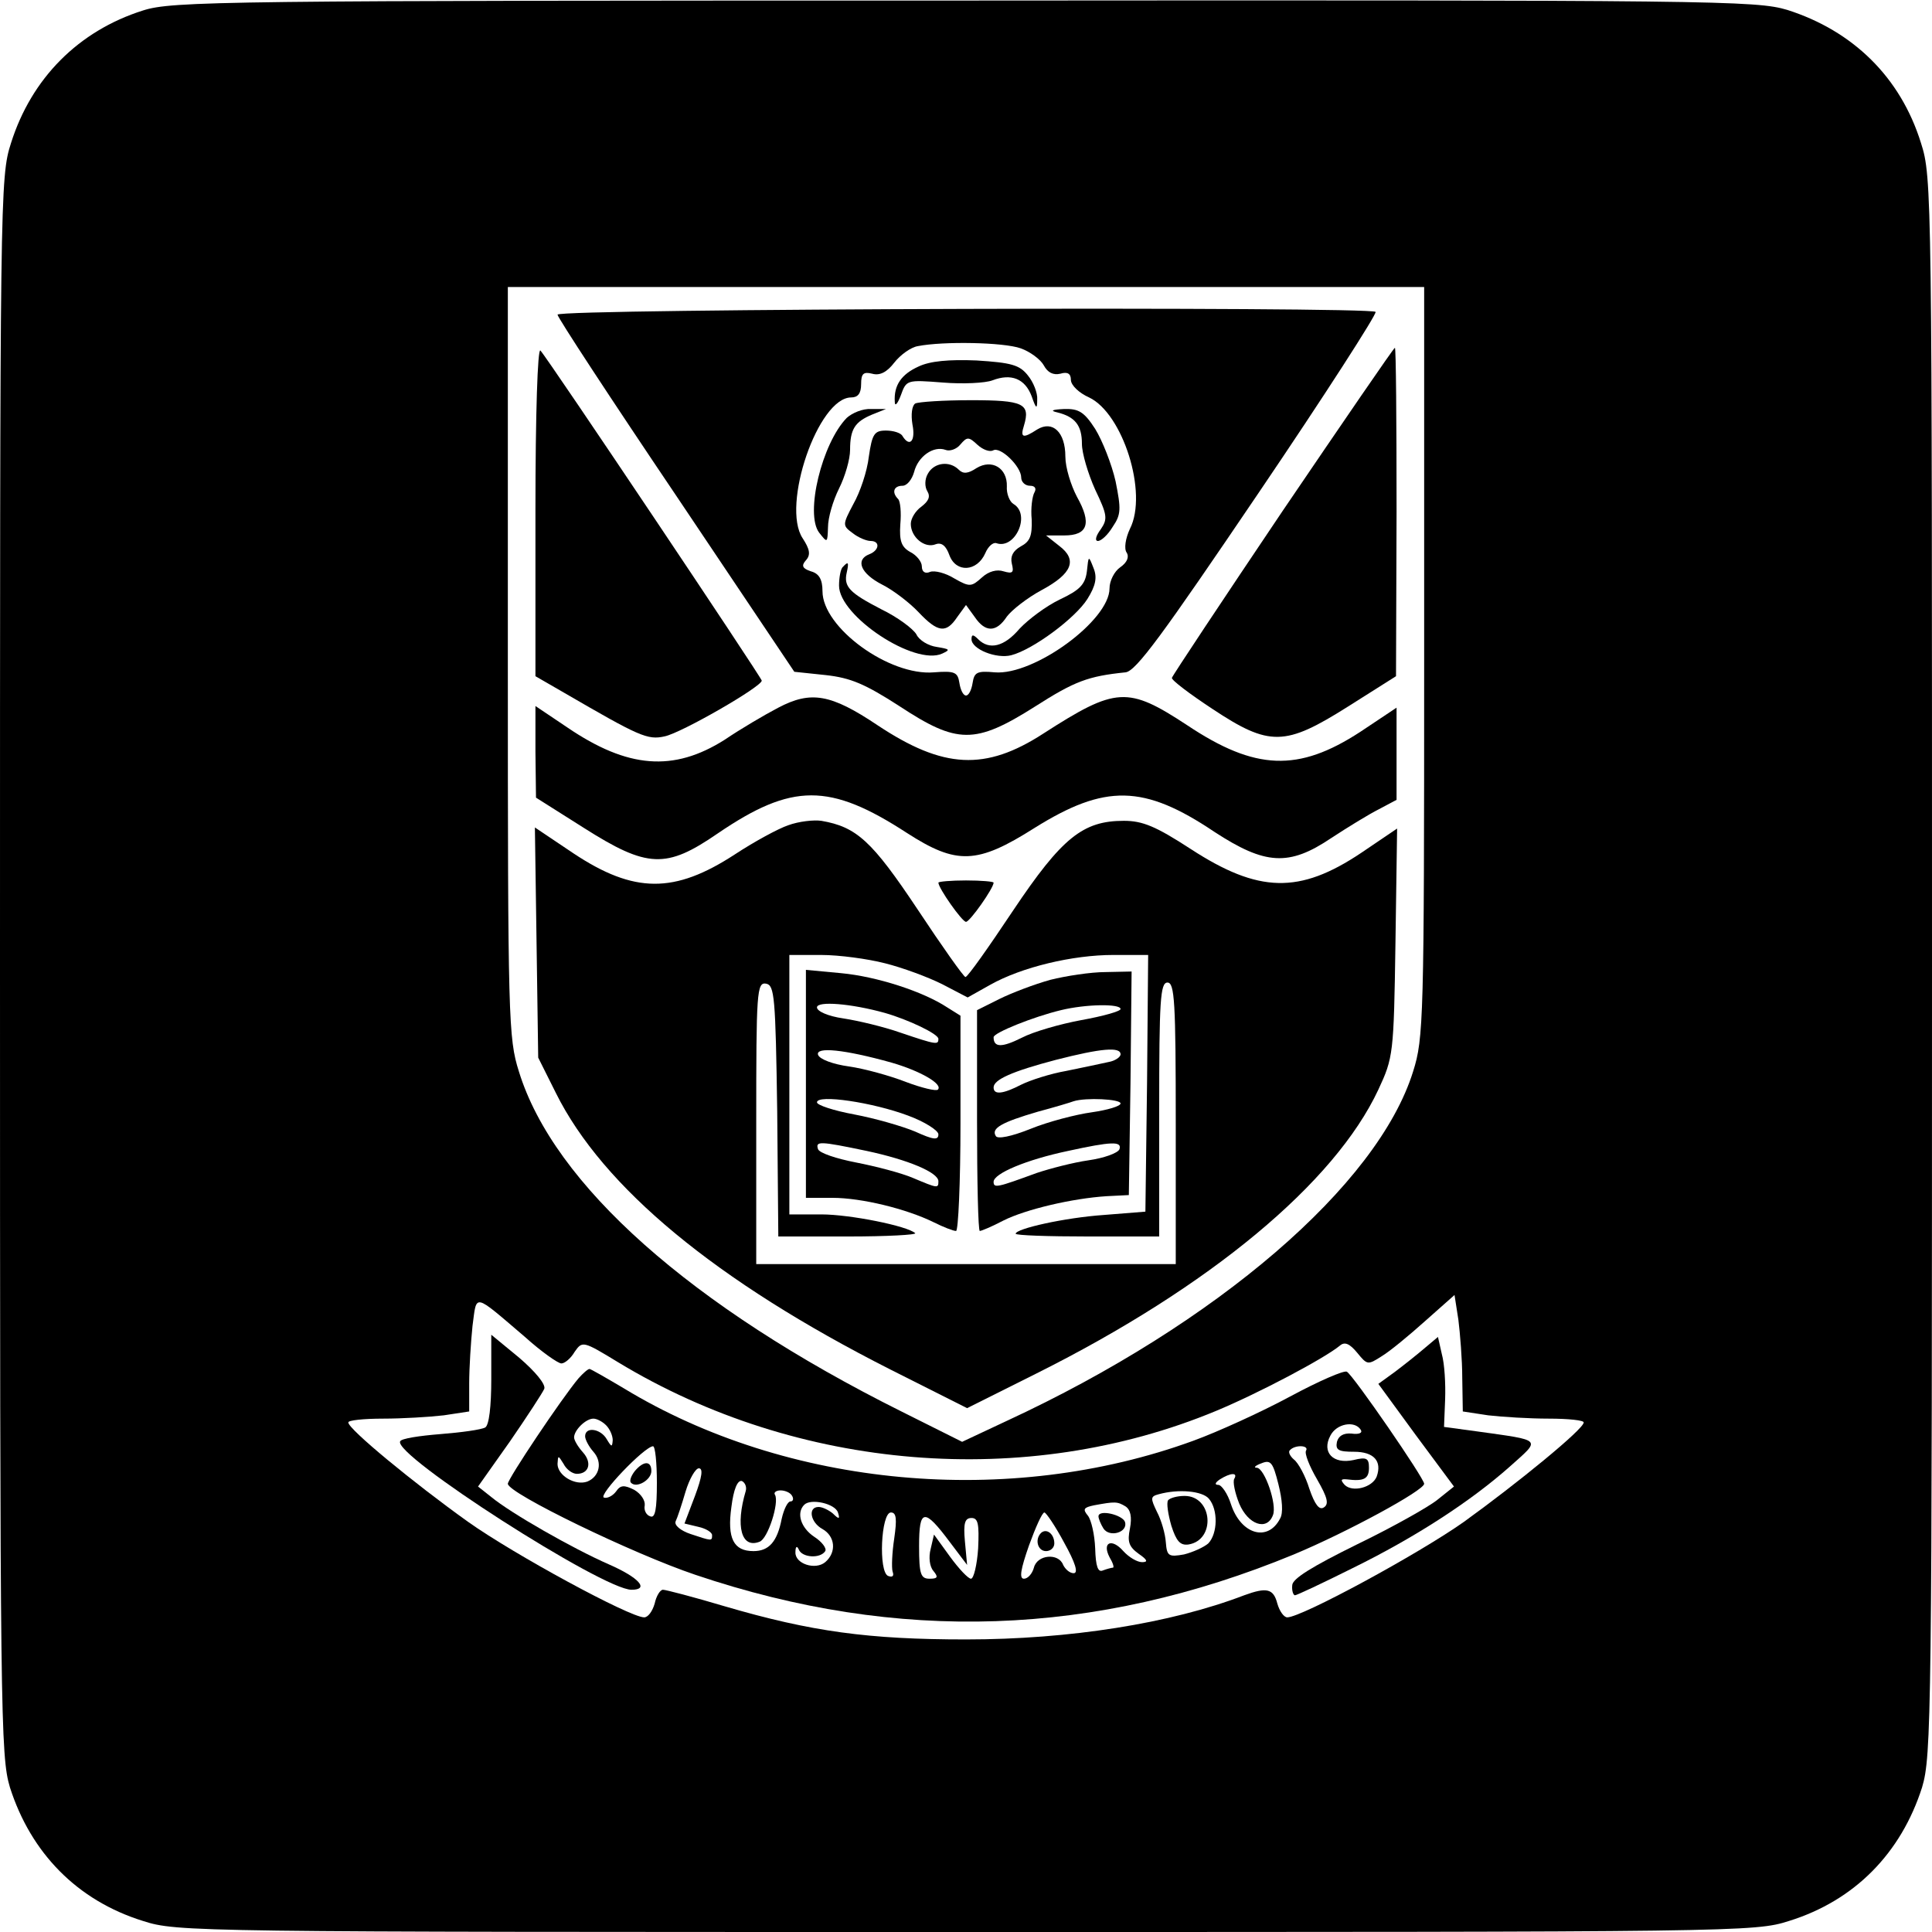
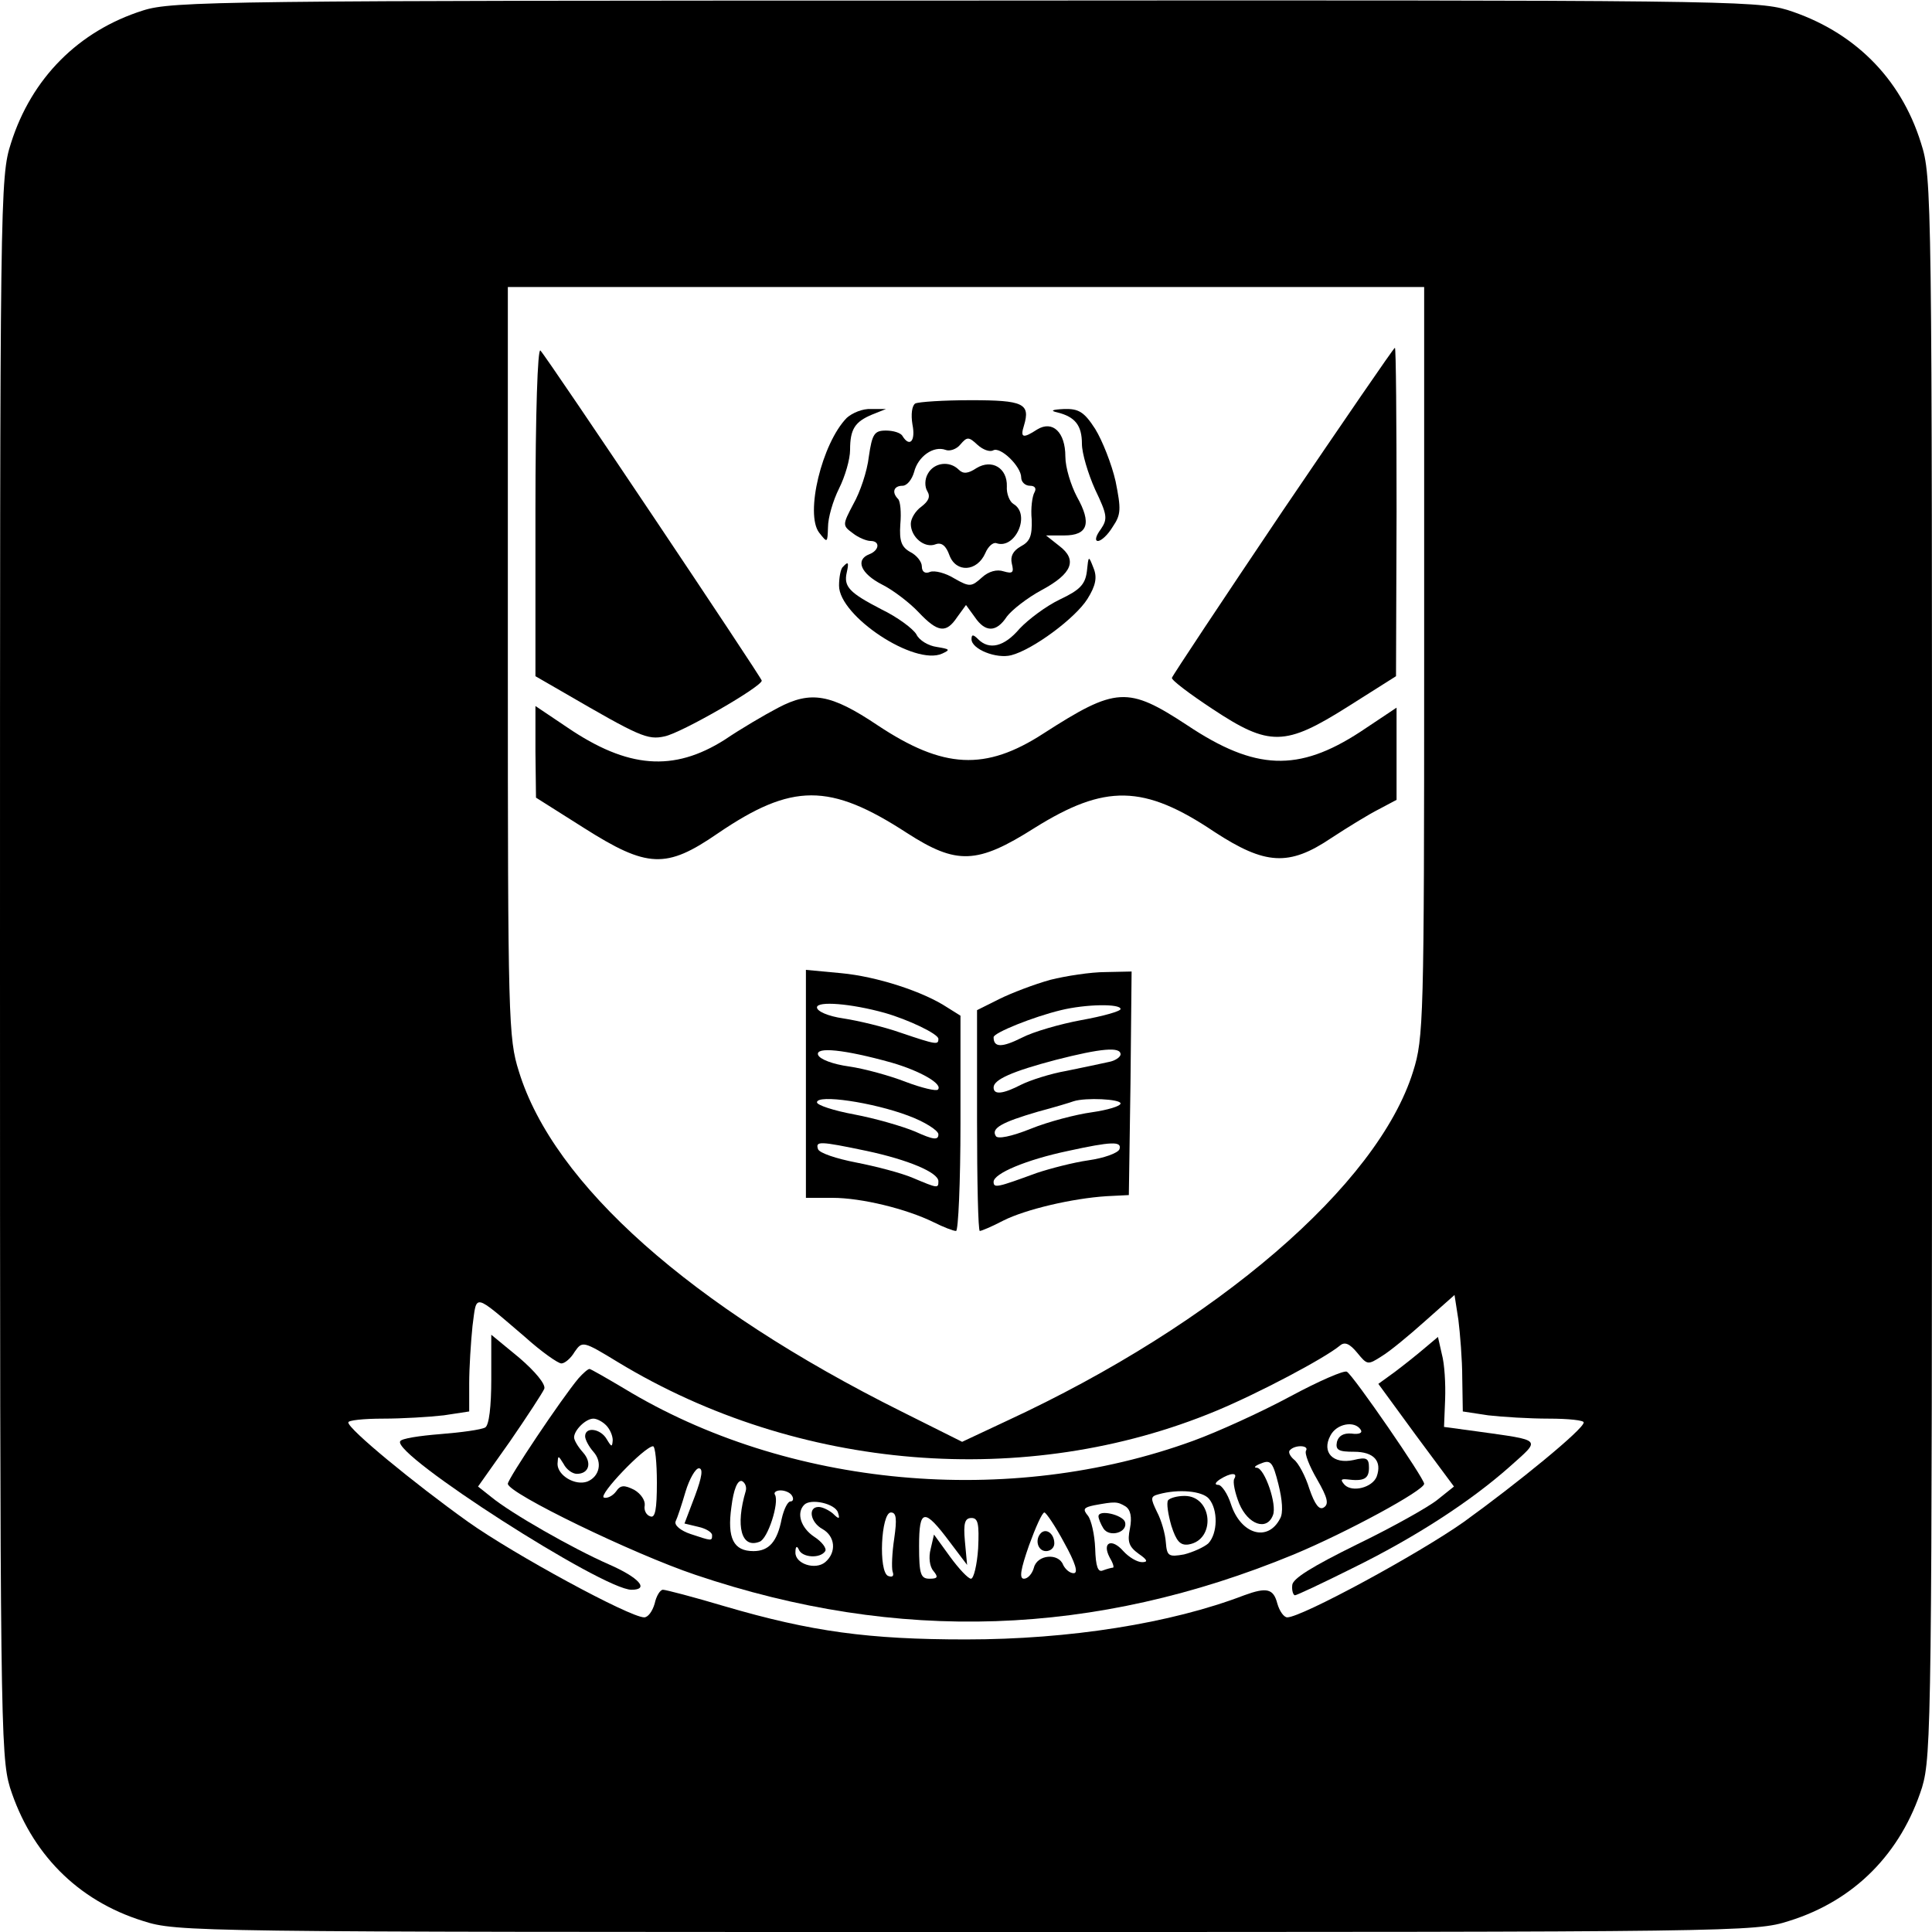
<svg xmlns="http://www.w3.org/2000/svg" version="1.0" width="350pt" height="350pt" viewBox="0 0 350 350" preserveAspectRatio="xMidYMid meet">
  <g transform="translate(0,350) scale(0.1,-0.1)" fill="#000000" stroke="none">
    <path d="M259 3481 c-117 -37 -202 -123 -239 -240 -20 -62 -20 -90 -20 -1491 0 -1361 1 -1431 18 -1488 38 -119 122 -205 241 -242 62 -20 90 -20 1491 -20 1401 0 1429 0 1491 20 119 37 203 123 241 242 17 57 18 127 18 1488 0 1401 0 1429 -20 1491 -37 119 -123 203 -242 241 -57 17 -126 18 -1491 17 -1347 0 -1435 -1 -1488 -18z m2321 -1180 c0 -648 -1 -682 -20 -742 -64 -206 -356 -457 -736 -633 l-81 -38 -110 55 c-381 190 -630 411 -693 616 -19 60 -20 94 -20 742 l0 679 830 0 830 0 0 -679z m-1629 -1223 c30 -27 60 -48 66 -48 6 0 17 9 24 21 14 20 15 20 79 -19 325 -197 739 -231 1083 -88 77 32 196 95 224 118 9 8 18 4 32 -13 18 -22 19 -22 44 -6 15 9 50 38 79 64 l53 47 7 -45 c3 -24 7 -72 7 -105 l1 -61 46 -7 c26 -3 75 -6 110 -6 35 0 64 -3 63 -7 0 -12 -120 -110 -217 -180 -82 -58 -294 -173 -320 -173 -6 0 -14 11 -18 25 -7 27 -19 30 -60 15 -133 -51 -317 -80 -504 -80 -176 0 -280 14 -437 60 -57 17 -107 30 -112 30 -5 0 -12 -11 -15 -25 -4 -14 -12 -25 -19 -25 -26 0 -236 114 -319 173 -98 70 -217 168 -217 180 -1 4 28 7 63 7 35 0 84 3 110 6 l46 7 0 51 c0 28 3 75 6 104 8 59 0 61 95 -20z" />
-     <path d="M1010 2930 c0 -5 97 -153 215 -328 l214 -319 57 -6 c45 -5 71 -16 133 -56 105 -69 137 -70 246 -1 72 46 96 55 164 62 19 2 67 68 241 325 120 177 215 325 212 328 -10 10 -1482 6 -1482 -5z m839 -61 c17 -6 36 -20 42 -31 7 -13 17 -18 30 -15 13 4 19 0 19 -11 0 -10 15 -24 33 -32 61 -29 107 -173 74 -238 -8 -17 -11 -36 -6 -43 5 -8 1 -18 -12 -27 -10 -7 -19 -24 -19 -38 0 -58 -137 -158 -208 -152 -32 3 -37 0 -40 -19 -2 -13 -7 -23 -12 -23 -5 0 -10 10 -12 23 -3 19 -8 22 -46 19 -81 -7 -202 81 -202 147 0 21 -6 32 -21 36 -15 5 -18 10 -9 20 9 10 7 20 -6 40 -39 59 28 255 88 255 12 0 18 7 18 24 0 19 4 23 20 19 14 -4 27 3 40 20 11 14 30 28 43 30 46 9 155 7 186 -4z" />
-     <path d="M1664 2836 c-31 -14 -45 -34 -43 -64 0 -9 5 -4 11 12 10 28 11 28 76 23 36 -3 77 -1 90 4 34 13 59 3 71 -29 8 -23 10 -24 10 -6 1 12 -7 32 -17 44 -15 19 -30 23 -93 27 -50 2 -84 -1 -105 -11z" />
    <path d="M1658 2769 c-6 -4 -8 -20 -5 -38 6 -30 -5 -42 -18 -21 -3 6 -17 10 -30 10 -21 0 -25 -6 -31 -47 -3 -27 -16 -65 -28 -86 -20 -38 -20 -39 -1 -53 10 -8 25 -14 32 -14 18 0 16 -17 -2 -24 -26 -10 -16 -35 23 -55 20 -10 50 -33 66 -50 35 -37 50 -39 70 -9 l16 22 16 -22 c19 -28 39 -28 58 1 9 12 37 34 63 48 56 30 65 55 32 80 l-24 19 33 0 c43 0 50 22 23 70 -11 21 -21 53 -21 73 0 44 -23 66 -51 49 -26 -17 -31 -15 -24 7 12 40 -1 46 -96 46 -50 0 -95 -3 -101 -6z m141 -85 c13 8 51 -29 51 -49 0 -8 7 -15 16 -15 9 0 12 -5 8 -12 -4 -7 -7 -29 -5 -49 1 -30 -3 -40 -20 -49 -14 -8 -19 -18 -16 -31 4 -16 2 -19 -15 -14 -12 4 -27 0 -39 -11 -19 -17 -22 -18 -50 -2 -16 10 -36 15 -44 12 -9 -4 -15 0 -15 10 0 8 -9 20 -21 26 -16 9 -20 20 -18 50 2 22 0 42 -4 46 -12 12 -8 24 8 24 8 0 17 11 21 25 7 28 35 48 57 40 7 -3 20 1 27 10 12 14 15 14 31 -1 10 -9 22 -13 28 -10z" />
    <path d="M1681 2642 c-6 -10 -6 -24 -1 -32 6 -10 2 -18 -11 -28 -10 -7 -19 -21 -19 -31 0 -24 25 -45 45 -37 11 4 19 -3 25 -20 12 -32 50 -30 65 4 5 12 14 20 20 18 34 -12 63 52 31 71 -7 4 -13 19 -12 32 1 33 -27 50 -55 33 -15 -10 -24 -11 -32 -3 -17 17 -45 13 -56 -7z" />
    <path d="M1534 2743 c-45 -46 -76 -174 -50 -208 15 -19 15 -19 16 10 0 17 9 48 20 70 11 22 20 53 20 70 0 38 9 51 40 64 l25 10 -27 0 c-15 1 -34 -7 -44 -16z" />
    <path d="M1915 2753 c33 -8 45 -24 45 -57 0 -17 11 -54 24 -83 22 -46 23 -53 10 -72 -9 -12 -11 -21 -5 -21 6 0 18 11 27 26 15 22 15 32 5 82 -7 31 -24 74 -37 95 -20 31 -30 37 -57 36 -21 -1 -25 -3 -12 -6z" />
    <path d="M1969 2465 c-3 -24 -13 -34 -49 -51 -25 -12 -57 -36 -73 -53 -28 -33 -55 -39 -75 -19 -9 9 -12 9 -12 0 0 -18 45 -36 72 -29 39 10 116 67 138 102 15 24 18 39 11 56 -9 23 -9 23 -12 -6z" />
    <path d="M1527 2473 c-4 -3 -7 -19 -7 -34 0 -55 137 -146 187 -123 15 7 14 8 -10 12 -15 2 -32 12 -37 23 -6 10 -34 31 -63 45 -58 30 -69 41 -63 67 4 18 3 21 -7 10z" />
    <path d="M970 2575 l0 -300 52 -30 c136 -79 151 -86 182 -79 30 6 176 90 176 101 0 5 -387 583 -401 598 -5 5 -9 -114 -9 -290z" />
    <path d="M2324 2575 c-109 -162 -200 -299 -201 -303 -1 -4 32 -29 73 -56 104 -69 132 -68 246 4 l87 55 1 298 c0 163 -1 297 -3 297 -2 0 -93 -133 -203 -295z" />
    <path d="M1410 2218 c-25 -13 -69 -39 -97 -58 -93 -59 -176 -52 -285 22 l-58 39 0 -83 1 -83 87 -55 c115 -73 149 -74 242 -10 135 92 203 92 343 1 90 -58 127 -57 231 9 128 80 198 79 326 -7 92 -60 135 -63 212 -11 29 19 68 43 86 52 l32 17 0 83 0 84 -66 -44 c-112 -73 -190 -70 -313 12 -108 71 -129 70 -261 -15 -105 -68 -181 -64 -300 15 -85 57 -121 63 -180 32z" />
-     <path d="M1428 2005 c-18 -6 -62 -30 -97 -53 -109 -71 -182 -71 -292 2 l-70 47 3 -208 3 -209 32 -64 c85 -171 290 -341 606 -501 l139 -70 126 63 c314 157 540 345 619 514 27 58 28 64 31 266 l3 207 -65 -44 c-112 -75 -186 -73 -309 7 -63 41 -87 51 -121 51 -74 0 -112 -30 -201 -163 -44 -66 -82 -120 -86 -120 -3 0 -42 55 -87 123 -82 123 -110 149 -174 160 -14 2 -41 -1 -60 -8z m175 -250 c32 -8 78 -25 104 -38 l46 -24 41 23 c57 32 149 54 223 54 l63 0 -2 -232 -3 -233 -75 -6 c-72 -5 -160 -25 -160 -34 0 -3 59 -5 130 -5 l130 0 0 230 c0 198 2 230 15 230 13 0 15 -35 15 -255 l0 -255 -380 0 -380 0 0 256 c0 238 1 255 18 252 15 -3 17 -23 20 -231 l2 -227 127 0 c69 0 124 3 121 6 -14 13 -118 34 -170 34 l-58 0 0 235 0 235 58 0 c32 0 84 -7 115 -15z" />
    <path d="M1460 1536 l0 -206 48 0 c53 0 134 -20 183 -44 18 -9 36 -16 41 -16 4 0 8 88 8 195 l0 195 -24 15 c-44 29 -128 56 -192 62 l-64 6 0 -207z m143 129 c42 -12 97 -38 97 -47 0 -11 -3 -11 -68 11 -31 11 -78 22 -104 26 -28 4 -48 13 -48 20 0 12 62 7 123 -10z m12 -90 c52 -15 94 -39 84 -49 -3 -3 -29 3 -58 14 -28 11 -75 24 -103 28 -29 4 -53 13 -56 21 -5 15 47 10 133 -14z m30 -96 c30 -11 55 -27 55 -34 0 -11 -9 -10 -42 5 -24 10 -73 24 -110 31 -38 7 -68 17 -68 22 0 15 101 0 165 -24z m-75 -64 c75 -16 130 -39 130 -55 0 -13 -1 -13 -46 6 -21 9 -67 21 -103 28 -36 7 -66 17 -69 24 -5 15 2 15 88 -3z" />
    <path d="M1903 1725 c-29 -8 -71 -24 -93 -35 l-40 -20 0 -200 c0 -110 2 -200 5 -200 3 0 22 8 43 19 40 20 124 40 187 44 l40 2 3 203 2 202 -47 -1 c-27 0 -72 -7 -100 -14z m127 -53 c0 -4 -32 -13 -71 -20 -38 -7 -87 -21 -108 -32 -36 -18 -51 -18 -51 1 0 8 72 37 122 49 45 11 108 12 108 2z m0 -82 c0 -5 -10 -12 -22 -14 -13 -3 -47 -10 -76 -16 -29 -5 -66 -17 -82 -25 -33 -17 -50 -19 -50 -5 0 14 33 29 113 50 82 21 117 24 117 10z m0 -89 c0 -5 -24 -12 -52 -16 -29 -4 -79 -17 -111 -30 -35 -14 -60 -19 -63 -13 -9 14 11 25 76 44 30 8 60 17 65 19 22 7 85 4 85 -4z m-2 -83 c-3 -7 -28 -16 -56 -20 -28 -4 -70 -15 -94 -23 -71 -26 -78 -28 -78 -16 0 15 59 40 135 56 78 17 98 18 93 3z" />
-     <path d="M1700 1901 c0 -10 43 -71 50 -71 7 0 50 61 50 71 0 2 -22 4 -50 4 -27 0 -50 -2 -50 -4z" />
    <path d="M890 1002 c0 -50 -4 -84 -11 -88 -7 -4 -43 -9 -81 -12 -38 -3 -71 -8 -73 -13 -15 -24 367 -269 419 -269 33 0 14 22 -41 46 -66 29 -178 93 -213 122 l-24 19 58 82 c31 45 59 88 62 95 3 8 -16 31 -45 56 l-51 42 0 -80z" />
    <path d="M2580 1057 c-14 -12 -38 -31 -54 -43 l-29 -21 68 -93 69 -93 -30 -24 c-16 -13 -82 -50 -146 -81 -81 -40 -117 -62 -117 -74 -1 -10 2 -18 5 -18 3 0 50 22 104 49 114 56 214 121 285 184 57 51 61 47 -60 64 l-59 8 2 50 c1 28 -1 64 -6 82 l-7 31 -25 -21z" />
    <path d="M1048 1003 c-31 -37 -128 -182 -128 -191 0 -17 227 -127 340 -165 367 -124 723 -112 1084 37 96 40 236 116 236 128 0 10 -128 196 -140 203 -5 3 -51 -17 -103 -45 -52 -28 -131 -64 -175 -80 -334 -122 -736 -85 -1032 95 -32 19 -60 35 -62 35 -3 0 -12 -8 -20 -17z m50 -85 c7 -7 12 -19 12 -27 -1 -13 -2 -13 -11 2 -11 19 -39 23 -39 5 0 -6 7 -19 15 -28 17 -19 11 -45 -11 -54 -22 -8 -54 11 -54 32 1 16 1 16 11 0 5 -10 16 -18 24 -18 22 0 28 20 11 39 -9 10 -16 22 -16 27 0 13 21 34 35 34 6 0 16 -5 23 -12z m1367 -8 c4 -6 -3 -9 -17 -7 -14 1 -23 -4 -26 -15 -3 -15 3 -18 31 -18 36 0 51 -17 41 -45 -8 -20 -44 -29 -58 -15 -8 9 -7 11 4 10 31 -4 40 1 40 21 0 17 -4 20 -28 14 -37 -8 -58 14 -42 44 11 22 44 28 55 11z m-1275 -96 c0 -48 -3 -65 -12 -61 -7 2 -12 11 -10 20 1 9 -7 21 -19 28 -18 9 -25 9 -33 -3 -6 -8 -16 -13 -22 -11 -11 4 73 92 89 93 4 0 7 -30 7 -66z m1176 58 c-3 -5 6 -28 20 -52 19 -33 22 -45 12 -51 -8 -5 -16 5 -26 34 -7 23 -20 47 -28 53 -7 6 -11 14 -7 17 9 10 35 9 29 -1z m-47 -123 c-22 -43 -71 -29 -89 26 -6 19 -17 35 -23 35 -7 0 -6 4 3 10 19 12 33 13 26 1 -3 -5 1 -25 9 -45 16 -38 50 -50 61 -21 8 19 -15 85 -29 86 -7 0 -3 4 8 8 17 7 21 2 31 -38 7 -28 9 -52 3 -62z m-1060 41 l-19 -50 25 -6 c14 -3 25 -10 25 -15 0 -11 0 -11 -39 2 -18 6 -30 16 -27 23 3 6 11 30 18 54 7 23 18 42 24 42 8 0 6 -15 -7 -50z m92 9 c-19 -64 -8 -105 25 -92 15 5 36 71 28 85 -3 4 2 8 10 8 8 0 18 -4 21 -10 3 -5 2 -10 -3 -10 -5 0 -12 -14 -16 -32 -8 -41 -23 -58 -51 -58 -36 0 -48 23 -40 80 4 32 11 49 19 47 6 -3 9 -11 7 -18z m839 -14 c17 -20 16 -63 -1 -81 -8 -7 -28 -16 -44 -20 -28 -5 -31 -3 -33 22 -1 15 -8 40 -16 55 -12 25 -12 28 3 32 36 10 79 6 91 -8z m-672 -25 c4 -12 2 -13 -9 -2 -7 6 -19 12 -26 12 -20 0 -15 -28 7 -40 23 -13 26 -42 5 -60 -18 -15 -55 -3 -54 18 0 11 3 12 6 5 6 -15 39 -17 48 -3 3 5 -6 17 -20 26 -24 16 -33 43 -18 58 12 12 56 2 61 -14z m521 11 c9 -6 12 -19 8 -40 -5 -24 -2 -33 16 -46 16 -11 17 -15 6 -15 -9 0 -24 9 -34 20 -21 24 -39 16 -25 -11 6 -10 9 -19 6 -19 -2 0 -10 -2 -18 -5 -9 -4 -13 7 -14 40 -1 25 -7 51 -13 59 -10 12 -8 15 11 19 38 7 42 7 57 -2z m-419 -58 c-4 -26 -5 -53 -3 -60 3 -8 0 -11 -8 -8 -18 7 -13 115 5 115 10 0 11 -12 6 -47z m101 -7 l31 -41 -4 43 c-3 33 0 42 12 42 12 0 14 -11 12 -55 -2 -30 -8 -55 -13 -55 -5 0 -22 18 -38 40 l-29 40 -6 -26 c-4 -15 -2 -32 5 -40 9 -11 8 -14 -7 -14 -16 0 -19 8 -19 59 0 68 9 70 56 7z m207 -1 c20 -36 26 -55 17 -55 -7 0 -15 7 -19 15 -8 22 -47 19 -53 -5 -3 -11 -11 -20 -18 -20 -9 0 -6 17 9 60 12 33 24 60 28 60 3 0 20 -25 36 -55z" />
-     <path d="M1150 835 c-7 -9 -10 -18 -7 -21 10 -11 37 5 37 21 0 19 -14 19 -30 0z" />
    <path d="M2116 782 c-3 -5 0 -25 6 -46 9 -28 16 -36 31 -34 50 8 44 88 -7 88 -14 0 -27 -4 -30 -8z" />
    <path d="M1990 753 c0 -4 4 -14 9 -22 11 -17 45 -7 39 12 -5 13 -48 23 -48 10z" />
    <path d="M1886 723 c-12 -12 -6 -33 9 -33 8 0 15 6 15 14 0 17 -14 28 -24 19z" />
  </g>
</svg>